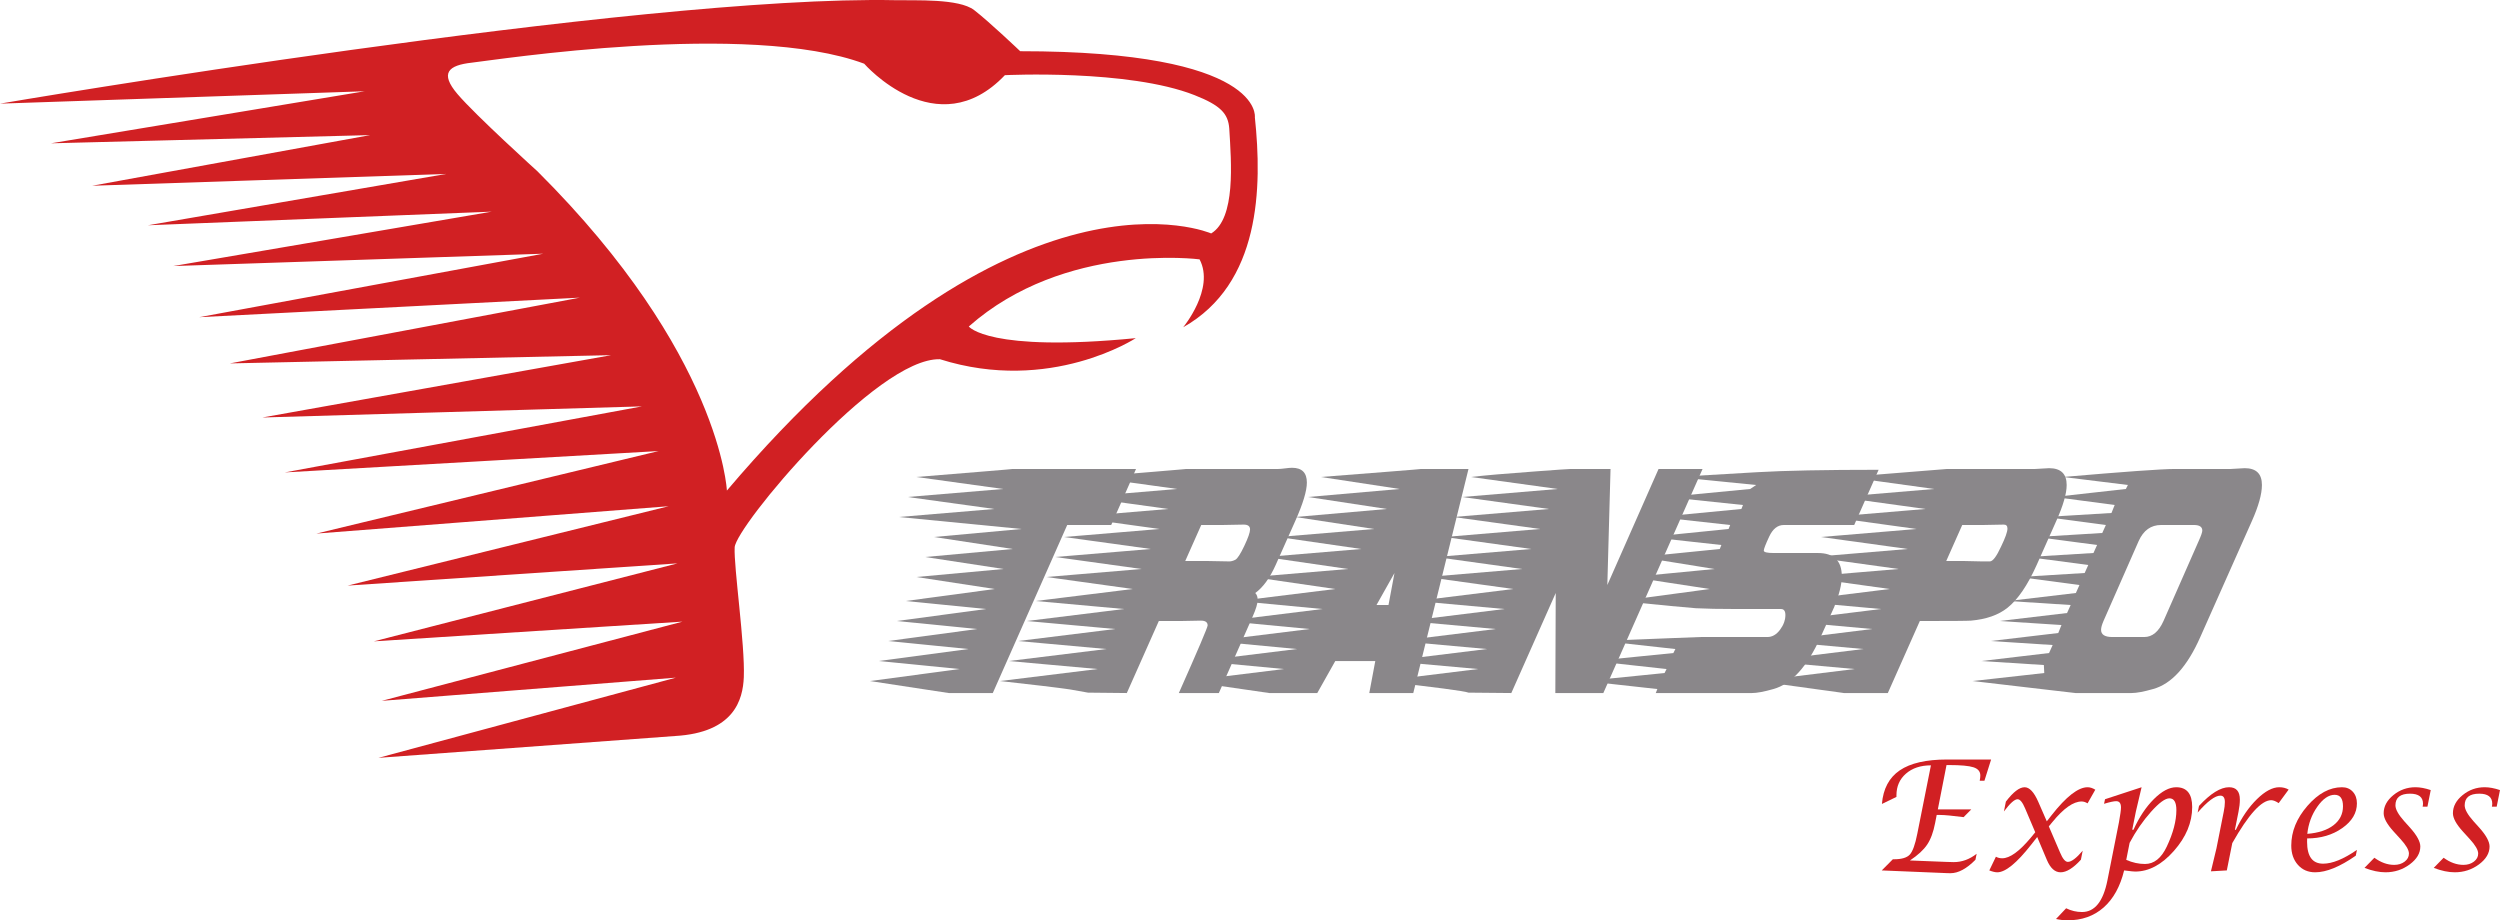
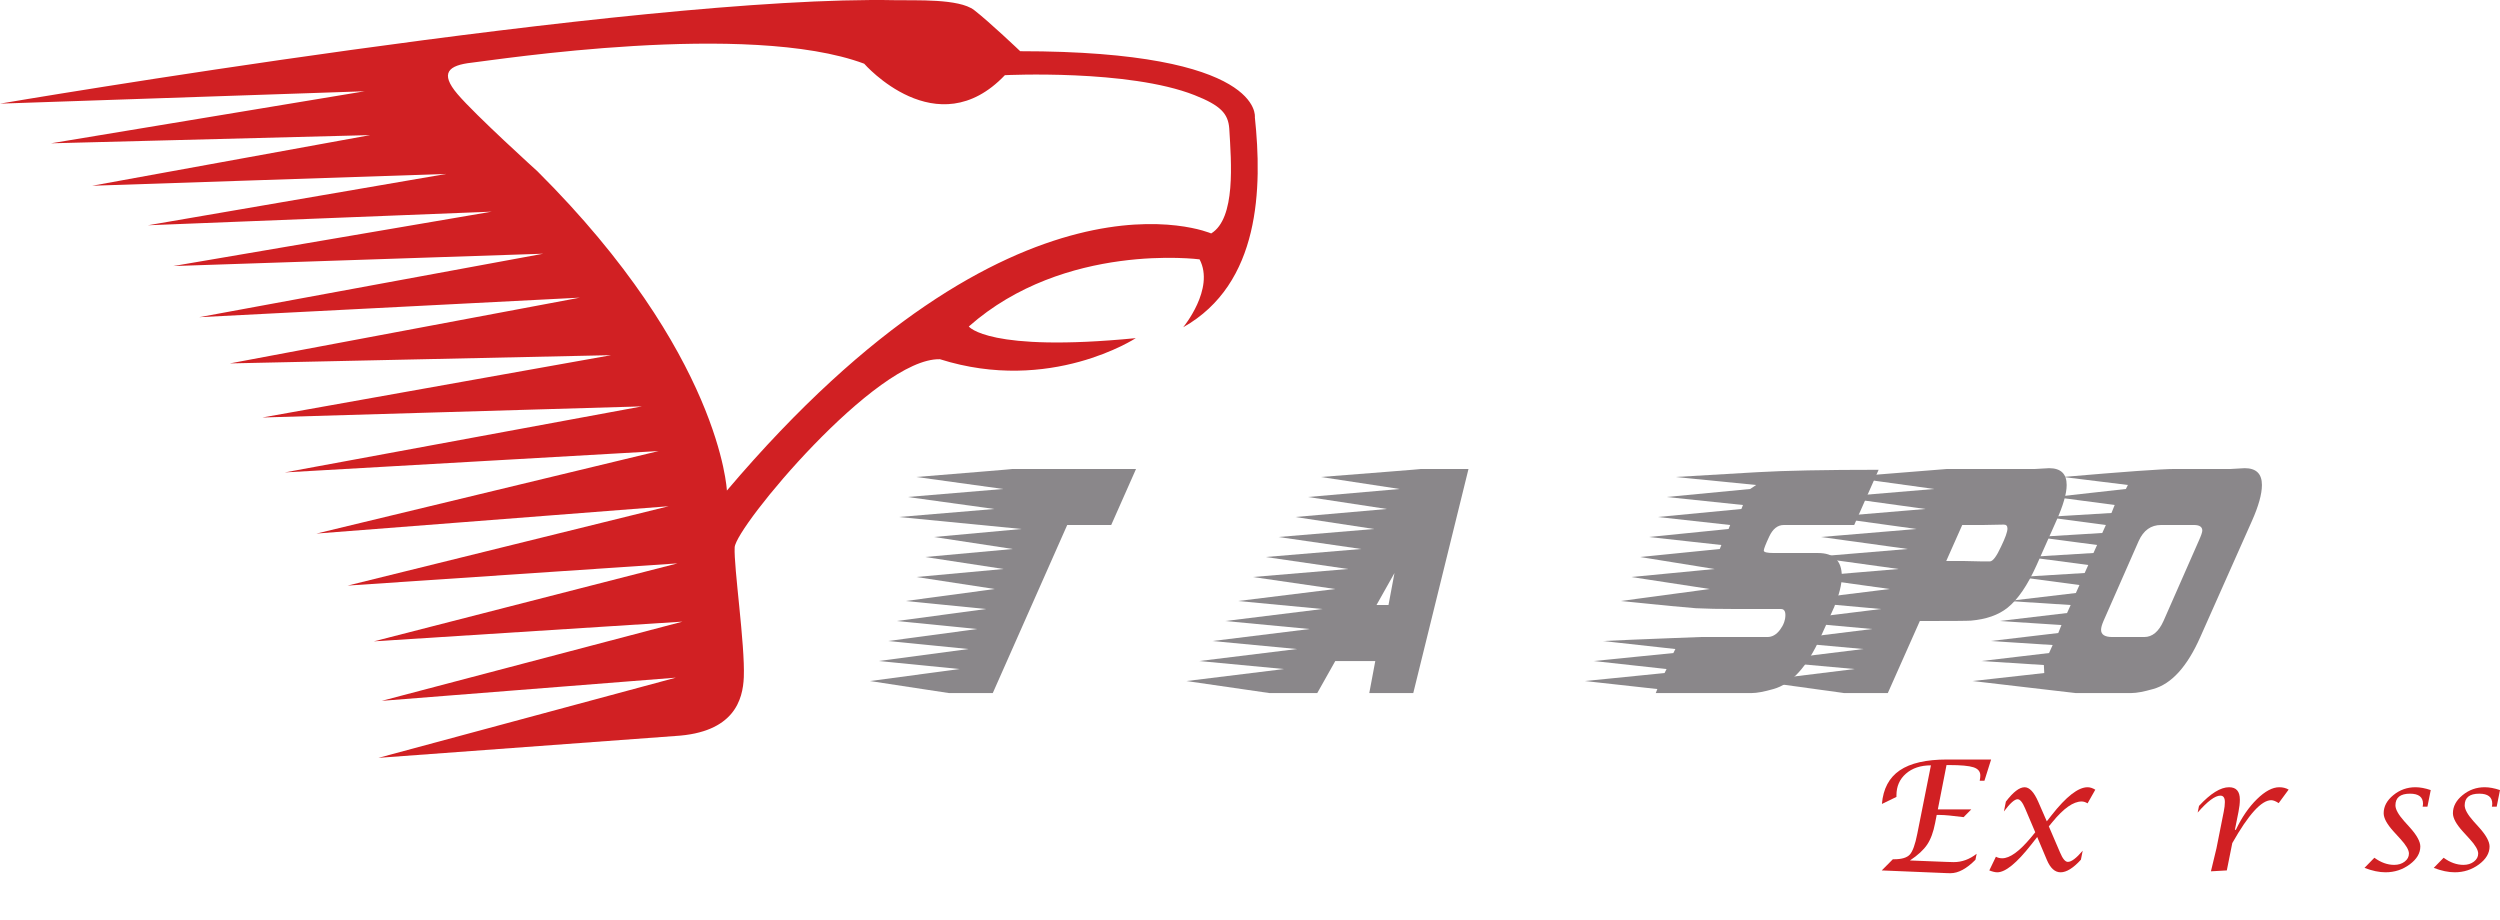
<svg xmlns="http://www.w3.org/2000/svg" xml:space="preserve" width="173.85mm" height="64mm" version="1.1" style="shape-rendering:geometricPrecision; text-rendering:geometricPrecision; image-rendering:optimizeQuality; fill-rule:evenodd; clip-rule:evenodd" viewBox="0 0 18944.28 6974.05">
  <defs>
    <style type="text/css">
   
    .fil1 {fill:#D12023;fill-rule:nonzero}
    .fil0 {fill:#8A878A;fill-rule:nonzero}
   
  </style>
  </defs>
  <g id="Layer_x0020_1">
    <g id="_757382304">
      <path class="fil0" d="M8420.52 3978.28l-333.48 0 -563.99 1273.42 -333.48 0 -200.09 -30.33 -397.22 -60.66 679.16 -90.96 -612.42 -60.62 679.1 -90.99 -609.38 -60.62 676.08 -90.96 -609.38 -60.62 676.11 -91 -609.42 -60.62 676.12 -90.96 -594.23 -90.95 660.93 -60.66 -594.24 -90.91 663.97 -60.66 -597.27 -90.96 663.97 -60.66 -930.79 -90.91 724.62 -60.66 -657.89 -90.96 724.59 -60.62 -657.89 -90.96 482.06 -39.44c173.79,-14.11 254.67,-21.22 242.53,-21.22l939.93 0 -188.01 424.47z" />
-       <path class="fil0" d="M9472.58 4011.63c0,-24.26 -16.23,-36.41 -48.56,-36.41 -36.33,0 -89.91,1.08 -160.64,3.04l-160.73 0 -121.28 272.86 166.76 0c74.77,2.04 130.4,3.07 166.8,3.07 14.08,0 29.26,-4.03 45.48,-12.15 16.11,-8.07 38.86,-42.93 68.19,-104.6 29.26,-61.62 43.98,-103.56 43.98,-125.82zm-236.5 1240.05l-303.19 0c145.54,-327.45 218.28,-498.25 218.28,-512.39 0,-24.3 -17.18,-36.36 -51.55,-36.36 -34.4,0 -86.91,0.99 -157.65,3l-160.69 0 -242.58 545.76 -294.03 -3.04c-36.41,-6.07 -81.92,-14.11 -136.47,-24.26 -97.03,-14.11 -273.86,-35.33 -530.61,-63.66l739.81 -90.99 -673.08 -60.63 739.78 -90.95 -670.04 -60.63 736.73 -90.99 -670.04 -60.62 736.78 -90.96 -670.08 -60.62 736.77 -90.99 -654.89 -90.92 721.59 -60.65 -654.89 -90.96 724.62 -60.66 -657.92 -90.91 724.62 -60.66 -657.93 -90.96 724.63 -60.66 -657.93 -90.91 724.63 -60.66 -657.93 -90.95c107.14,-8.07 266.82,-21.23 479.06,-39.4 169.8,-14.16 251.64,-21.23 245.56,-21.23l697.38 0c12.11,0 29.79,-1.54 53,-4.57 23.22,-3.04 40.98,-4.54 53.09,-4.54 74.77,0 112.17,37.41 112.17,112.17 0,62.67 -29.29,159.69 -87.95,291.04l-148.55 333.56c-44.47,99.06 -95.98,169.8 -154.65,212.2 12.15,12.15 18.22,29.33 18.22,51.55 0,28.36 -13.14,71.77 -39.44,130.35l-254.64 576.1z" />
      <path class="fil0" d="M10521.59 4584.67l45.47 -242.56 -136.43 242.56 90.96 0zm187.94 667.01l-333.49 0 45.48 -242.53 -303.19 0 -136.43 242.53 -363.81 0 -209.24 -30.34 -418.4 -60.62 739.81 -90.96 -642.74 -60.62 739.77 -90.99 -639.75 -60.63 736.74 -90.95 -639.75 -60.66 736.77 -90.96 -639.75 -60.62 736.77 -90.96 -624.57 -90.96 721.56 -60.66 -624.53 -90.91 724.63 -60.7 -627.6 -90.91 724.59 -60.66 -597.27 -90.91 694.29 -60.71 -597.27 -90.91 694.33 -60.62 -597.3 -90.99 503.27 -39.4c179.87,-14.11 263.79,-21.23 251.69,-21.23l363.81 0 -418.44 1697.87z" />
-       <path class="fil0" d="M12149.7 5251.69l-363.8 0 3 -758 -336.56 758 -324.41 -3.04c-30.29,-12.14 -252.6,-41.44 -667,-87.92l739.77 -90.99 -673.08 -60.62 739.78 -90.96 -670.01 -60.62 736.71 -91 -670.01 -60.62 736.69 -90.96 -669.99 -60.65 736.77 -90.96 -654.94 -90.91 721.64 -60.66 -654.94 -90.96 724.63 -60.66 -657.9 -90.91 724.59 -60.7 -657.89 -90.91 724.59 -60.66 -657.89 -90.91 724.62 -60.66 -657.93 -90.96c103.06,-12.15 266.79,-26.25 491.18,-42.48 161.69,-12.11 249.6,-18.14 263.75,-18.14l303.18 0 -24.26 879.24 388.11 -879.24 333.52 0 -751.93 1697.85z" />
      <path class="fil0" d="M13274.53 5251.69l-727.66 0 12.11 -30.33 -548.76 -60.63 603.34 -60.66 15.15 -30.33 -551.79 -60.62 603.34 -60.63 15.15 -30.33 -548.76 -60.62c123.29,-6.08 290.01,-13.15 500.28,-21.23 153.58,-6.07 233.47,-9.14 239.5,-9.14l506.35 0c36.37,0 68.24,-18.14 95.49,-54.55 27.3,-36.36 40.94,-73.73 40.94,-112.17 0,-30.29 -11.15,-45.48 -33.37,-45.48l-333.48 0c-131.44,0 -235.54,-1.99 -312.34,-6.07 -60.63,-4 -250.61,-22.18 -569.98,-54.58l676.15 -90.96 -594.26 -90.91 630.64 -60.66 -563.95 -90.96 603.35 -60.66 12.14 -30.29 -548.79 -60.62 603.34 -60.7 12.15 -30.29 -548.79 -60.62 633.66 -60.66 12.15 -30.29 -579.13 -60.62 633.68 -60.66 45.52 -30.34 -612.49 -60.62 621.57 -36.41c208.16,-12.15 514.39,-18.18 918.64,-18.18l-184.94 418.4 -533.58 0c-46.55,0 -83.42,29.33 -110.71,87.92 -27.25,58.7 -40.9,93.99 -40.9,106.14 0,12.11 25.25,18.19 75.8,18.19l333.52 0c121.25,0 181.87,58.63 181.87,175.86 0,60.63 -19.18,138.43 -57.58,233.47 -34.37,76.8 -68.74,152.64 -103.06,227.34 -101.1,224.38 -220.35,355.82 -357.78,394.18 -70.81,20.21 -125.36,30.33 -163.73,30.33z" />
      <path class="fil0" d="M15184.62 3975.23c-34.37,0 -86.91,1.04 -157.65,3.04l-157.69 0 -121.25 272.86 133.4 0c62.61,2.04 108.1,3.07 136.43,3.07l60.66 0c22.22,0 50.46,-37.41 84.88,-112.17 32.29,-66.7 48.51,-112.22 48.51,-136.47 0,-20.18 -9.11,-30.33 -27.3,-30.33zm-636.67 730.7l-242.56 545.76 -333.49 0c1.96,0 -70.81,-10.11 -218.34,-30.34l-439.62 -60.62 739.81 -90.99 -673.11 -60.63 739.81 -90.95 -670.04 -60.63 736.73 -90.99 -670.04 -60.62 736.74 -90.96 -670.04 -60.62 736.74 -90.99 -654.89 -90.92 721.58 -60.65 -654.89 -90.96 724.63 -60.66 -657.93 -90.91 724.63 -60.66 -657.93 -90.96 724.62 -60.66 -657.89 -90.91 724.59 -60.66 -657.89 -90.95 754.96 -60.63 203.12 0 463.88 0c12.15,0 29.79,-1.04 53.09,-3.07 23.22,-1.96 40.9,-3 53.01,-3 88.95,0 133.43,42.44 133.43,127.32 0,64.69 -26.29,155.68 -78.85,272.86l-148.54 333.56c-68.74,153.61 -142.54,261.74 -221.35,324.41 -68.74,54.54 -160.69,86.91 -275.9,97.03 -22.26,2.04 -151.58,3 -388.07,3z" />
      <path class="fil0" d="M16688.47 4020.71c0,-28.26 -21.23,-42.44 -63.66,-42.44l-248.61 0c-76.84,0 -133.39,40.44 -169.8,121.28l-266.82 606.39c-12.11,28.33 -18.19,50.51 -18.19,66.69 0,36.41 28.3,54.55 84.92,54.55l242.53 0c60.66,0 109.13,-40.36 145.54,-121.24l266.79 -606.39c18.22,-40.39 27.3,-66.69 27.3,-78.84zm-536.65 1230.98l-424.43 0 -260.8 -30.33 -518.43 -60.62 542.73 -60.66 -3.08 -60.62 -472.95 -30.34 512.39 -60.62 27.25 -60.62 -469.91 -30.37 512.38 -60.63 24.26 -60.62 -469.95 -30.33 512.39 -60.63 27.3 -60.66 -472.96 -30.33 512.36 -60.62 27.29 -60.63 -457.8 -60.62 497.2 -30.33 27.3 -60.66 -457.8 -60.62 497.2 -30.34 27.3 -60.62 -457.8 -60.63 497.2 -30.36 27.33 -60.63 -457.84 -60.62 500.29 -30.33 24.26 -60.63 -457.84 -60.66 542.72 -60.62 15.19 -30.33 -491.21 -60.63c468.9,-40.44 750.88,-60.62 845.95,-60.62l424.43 0c12.15,0 29.79,-1.04 53.05,-3.07 23.22,-2.01 40.94,-3 53.09,-3 86.88,0 130.36,42.43 130.36,127.32 0,68.73 -25.34,159.68 -75.81,272.86l-391.1 879.24c-99.07,224.39 -218.32,355.82 -357.78,394.18 -70.78,20.22 -125.37,30.33 -163.73,30.33z" />
      <path class="fil1" d="M14259.5 6595.83l84.04 -84.57 9.69 0c57.5,0 97.18,-11.92 118.97,-35.75 21.76,-23.83 40.6,-76.23 56.48,-157.19l103.37 -518.74c-78,0 -141.01,20.95 -189.14,62.81 -48.06,41.83 -72.07,96.46 -72.07,163.85l0 12.49 -110.18 53.39c9.46,-114.74 54.51,-199.54 135.12,-254.47 80.65,-54.87 200.13,-82.3 358.35,-82.3l333.98 0 -50.55 160.72 -35.83 0c3.08,-14.75 4.62,-28.03 4.62,-39.78 0,-29.91 -17.15,-50.52 -51.43,-61.89 -34.26,-11.38 -96.64,-17.06 -187.1,-17.06l-17.64 0 -65.85 336.25 253.29 0 -57.93 58.47c-85.95,-10.95 -144.47,-16.49 -175.49,-16.49l-28.41 0 -11.95 61.27c-13.22,68.81 -33.37,123.32 -60.47,163.57 -27.06,40.29 -70.5,80.22 -130.36,119.93l272.63 10.77 59.63 1.73c61.74,0 119.47,-21.03 173.26,-63.08l-9.15 45.44c-67,67.81 -130.01,101.68 -189.09,101.68l-26.14 -0.54 -494.63 -20.49z" />
      <path class="fil1" d="M15074.48 6595.83l49.97 -103.91c13.99,7.92 29.91,11.92 47.67,11.92 57.58,0 129.69,-51.86 216.38,-155.61l34.11 -41.48 -77.24 -181.72c-19.33,-45.78 -38.25,-68.69 -56.77,-68.69 -22.76,0 -57.21,30.83 -103.37,92.57l14.72 -74.43c55.28,-72.65 102.59,-109.02 142,-109.02 36.76,0 71.2,36.71 103.38,110.18l64.73 148.23 36.91 -47.16c110.56,-140.85 201.24,-211.25 272.05,-211.25 18.92,0 38.4,6.27 58.51,18.72l-58.51 103.38c-15.53,-9.46 -30.48,-14.19 -44.86,-14.19 -62.89,0 -136.7,51.86 -221.46,155.57l-27.3 32.98 85.15 198.2c19.72,47.33 39.4,70.96 59.08,70.96 26.92,0 64.39,-28.18 112.44,-84.65l-13.61 68.16c-57.93,63.62 -109.25,95.45 -153.92,95.45 -42.79,0 -77.42,-31.25 -103.91,-93.72l-73.27 -173.79 -46.01 58.52c-109.42,139.31 -194.98,209 -256.68,209 -15.54,0 -35.64,-4.76 -60.21,-14.22z" />
-       <path class="fil1" d="M16112.06 6515.75c47.33,20.87 94.64,31.25 141.96,31.25 68.54,0 123.44,-43.55 164.73,-130.63 48.77,-102.99 73.23,-195.56 73.23,-277.7 0,-59.43 -17.57,-89.19 -52.82,-89.19 -32.18,0 -78.73,34.17 -139.7,102.53 -60.97,68.35 -114.91,146.62 -161.84,234.84l-25.56 128.9zm-532.15 448.11l76.65 -81.23c38.64,18.95 78.77,28.41 120.4,28.41 96.57,0 160.73,-79.96 192.56,-239.84l87.41 -440.46c10.22,-56.05 15.34,-93.38 15.34,-111.94 0,-31.83 -12.12,-47.71 -36.33,-47.71 -17.46,0 -48.09,6.6 -91.99,19.88l7.38 -34.64 277.13 -90.88 -43.17 183.45 -27.83 138.59 9.69 0c43.17,-95.46 94.76,-172.96 154.77,-232.57 60.01,-59.63 116.32,-89.46 168.91,-89.46 80.69,0 121.02,49.97 121.02,149.93 0,116.98 -46.14,227.77 -138.31,332.21 -92.23,104.52 -189.99,156.76 -293.31,156.76 -10.61,0 -32.18,-2.07 -64.74,-6.27 -4.2,-0.35 -10.61,-1.11 -19.34,-2.27 -29.9,122.28 -81.68,215.92 -155.34,280.86 -73.62,64.92 -164.96,97.37 -273.98,97.37 -27.3,0 -56.24,-3.39 -86.91,-10.19z" />
      <path class="fil1" d="M16753.83 6602.64l42.02 -174.72 55.08 -277.43c5.69,-27.98 8.5,-52.2 8.5,-72.62 0,-32.52 -11.34,-48.82 -34.06,-48.82 -40.13,0 -97.48,42.75 -172.11,128.28l10.26 -50.51c87.46,-94.26 163.34,-141.39 227.73,-141.39 54.51,0 81.77,31.25 81.77,93.64 0,27.65 -3.42,58.28 -10.23,91.96l-27.22 136.73 7.34 0c45.06,-94.72 98.38,-172.14 159.85,-232.22 61.55,-60.09 117.86,-90.11 168.99,-90.11 26.49,0 50.17,5.92 71,17.79l-75.54 102.56c-22.34,-14.69 -41.29,-22.1 -56.78,-22.1 -73.85,0 -172.11,108.36 -294.77,325.05l-41.44 207.1 -120.4 6.8z" />
-       <path class="fil1" d="M17484.15 6318.7c84.8,-6.8 151.07,-28.68 198.81,-65.62 47.67,-36.9 71.54,-84.68 71.54,-143.38 0,-57.94 -21.02,-86.92 -63.08,-86.92 -45.44,0 -89.33,30.22 -131.73,90.61 -42.41,60.43 -67.58,128.82 -75.54,205.32zm375.95 121.55l-8.49 43.71c-120.4,84.04 -223.05,126.09 -307.8,126.09 -53.79,0 -97.45,-18.83 -130.94,-56.47 -33.52,-37.64 -50.28,-86.34 -50.28,-146.12 0,-106.68 40.9,-207.01 122.7,-301.04 81.8,-94 169.03,-140.97 261.8,-140.97 33.7,0 60.97,11.34 81.76,33.99 20.83,22.72 31.25,52.21 31.25,88.49 0,72.57 -37.09,134.97 -111.29,187.18 -74.19,52.16 -162.83,78.23 -265.82,78.23l-0.54 25.56c0,110.52 40.53,165.8 121.55,165.8 70,0 155.38,-34.79 256.1,-104.45z" />
      <path class="fil1" d="M17917.44 6576.53l74.96 -76.69c49.13,35.98 99.18,53.97 150.19,53.97 31.34,0 57.82,-8.23 79.35,-24.71 21.52,-16.45 32.29,-36.79 32.29,-61.01 0,-26.9 -21.41,-63.62 -64.16,-110.21l-51.71 -56.78c-50.35,-55.27 -75.54,-101.44 -75.54,-138.58 0,-51.51 24.41,-97.22 73.27,-137.16 48.82,-39.95 104.68,-59.9 167.53,-59.9 34.45,0 73.09,7.19 115.87,21.58l-24.99 125.51 -36.36 0 1.72 -9.65c0.73,-3.42 1.12,-7.38 1.12,-11.91 0,-51.13 -32.83,-76.69 -98.53,-76.69 -73.65,0 -110.48,29.52 -110.48,88.6 0,29.87 21.96,69.66 65.89,119.24l46.55 51.71c50.75,57.17 76.11,104.14 76.11,140.85 0,50.7 -26.87,95.95 -80.65,135.74 -53.74,39.71 -114.91,59.62 -183.41,59.62 -48.1,0 -101.1,-11.18 -159.04,-33.52z" />
      <path class="fil1" d="M18442.22 6576.53l74.96 -76.69c49.13,35.98 99.18,53.97 150.19,53.97 31.33,0 57.82,-8.23 79.34,-24.71 21.53,-16.45 32.3,-36.79 32.3,-61.01 0,-26.9 -21.41,-63.62 -64.16,-110.21l-51.71 -56.78c-50.35,-55.27 -75.54,-101.44 -75.54,-138.58 0,-51.51 24.41,-97.22 73.27,-137.16 48.82,-39.95 104.68,-59.9 167.53,-59.9 34.45,0 73.07,7.19 115.87,21.58l-24.99 125.51 -36.37 0 1.73 -9.65c0.73,-3.42 1.11,-7.38 1.11,-11.91 0,-51.13 -32.82,-76.69 -98.52,-76.69 -73.65,0 -110.48,29.52 -110.48,88.6 0,29.87 21.95,69.66 65.89,119.24l46.55 51.71c50.74,57.17 76.11,104.14 76.11,140.85 0,50.7 -26.87,95.95 -80.66,135.74 -53.73,39.71 -114.9,59.62 -183.41,59.62 -48.09,0 -101.1,-11.18 -159.03,-33.52z" />
      <path class="fil1" d="M9178.02 1769.03c0,0 -1471.06,-644.41 -3669.93,1948.45 0,0 -45.36,-1034.16 -1435.03,-2418.87 0,0 -470.37,-425.66 -606.3,-585.7 -135.97,-160 -69.47,-218.35 109.06,-238.18 178.57,-19.84 2095.88,-318.77 2972.7,7.92 0,0 549.3,629.33 1066.18,87.02 0,0 936.06,-46.4 1437.5,151.39 198.93,78.46 254.33,140.81 262.75,252.22 15.46,258.14 50.44,681.03 -136.92,795.74zm-2055.37 953.04c836.56,264.87 1483.97,-159.73 1483.97,-159.73 -1118.24,109.3 -1265.36,-88.3 -1265.36,-88.3 727.25,-643.17 1748.75,-508.67 1748.75,-508.67 117.71,222.81 -124.16,514.58 -124.16,514.58 586.62,-330.4 599.23,-1060.99 543.18,-1590.91 0,0 71.81,-501.13 -1778.2,-500.97 0,0 -234.61,-223.5 -349.25,-311.84 -114.64,-88.34 -445.31,-71.73 -595.27,-74.81 -1950.65,-40.29 -6786.32,783.9 -6786.32,783.9l2763.28 -93.71 -2377.12 394.33 2419.17 -62.19 -2107.03 383.76 2682.97 -89.53 -2260.49 389.07 2605.21 -103.18 -2412.88 412.17 2803.82 -93.53 -2607.69 481.06 2885.12 -148.12 -2652.48 498.36 2889.74 -62.46 -2643.8 472.33 2877.38 -84.3 -2707.11 500.47 2832.62 -161.87 -2593.13 625.28 2669.4 -207.19 -2432.83 601.38 2500.1 -168.37 -2301.43 590.88 2339.26 -149.49 -2279.37 600.34 2228.92 -175.76 -2254.14 607.72 2248.88 -165.57c446.65,-25.98 513.12,-274.67 520.08,-445.77 10,-246.49 -77.18,-836.79 -69.23,-984.26 8.41,-155.53 1071.98,-1437.72 1555.43,-1425.12z" />
    </g>
  </g>
</svg>